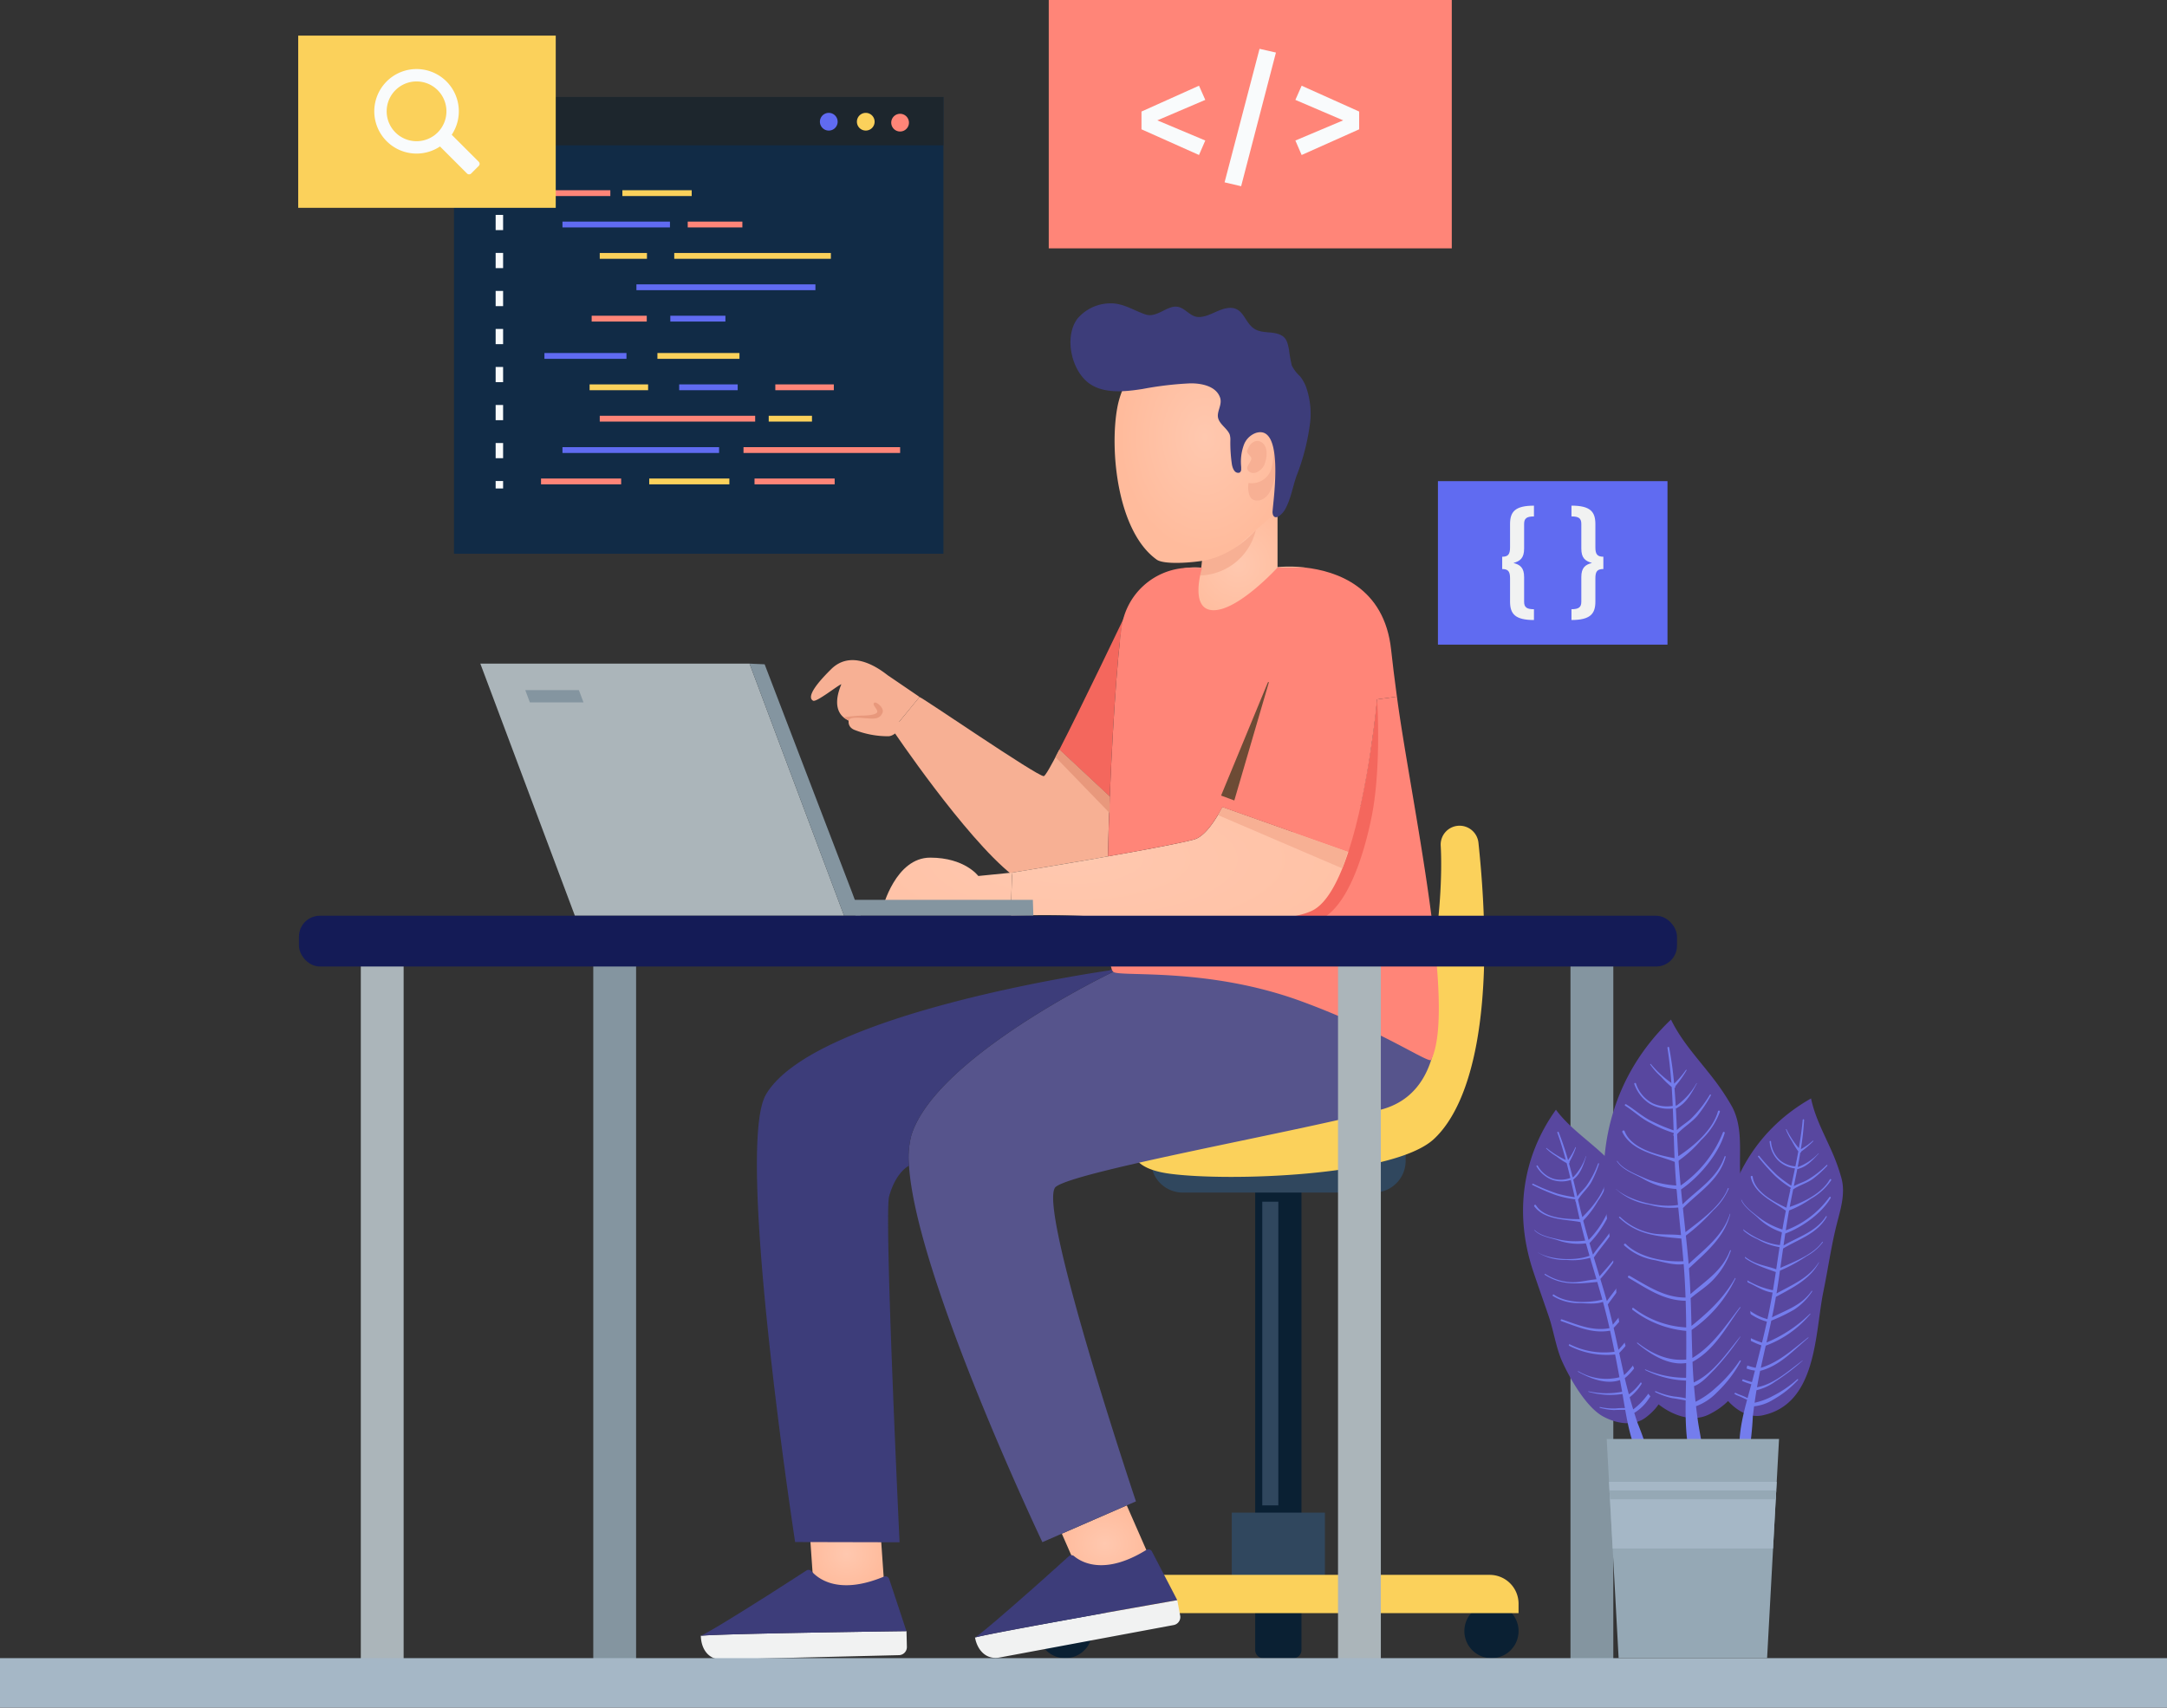
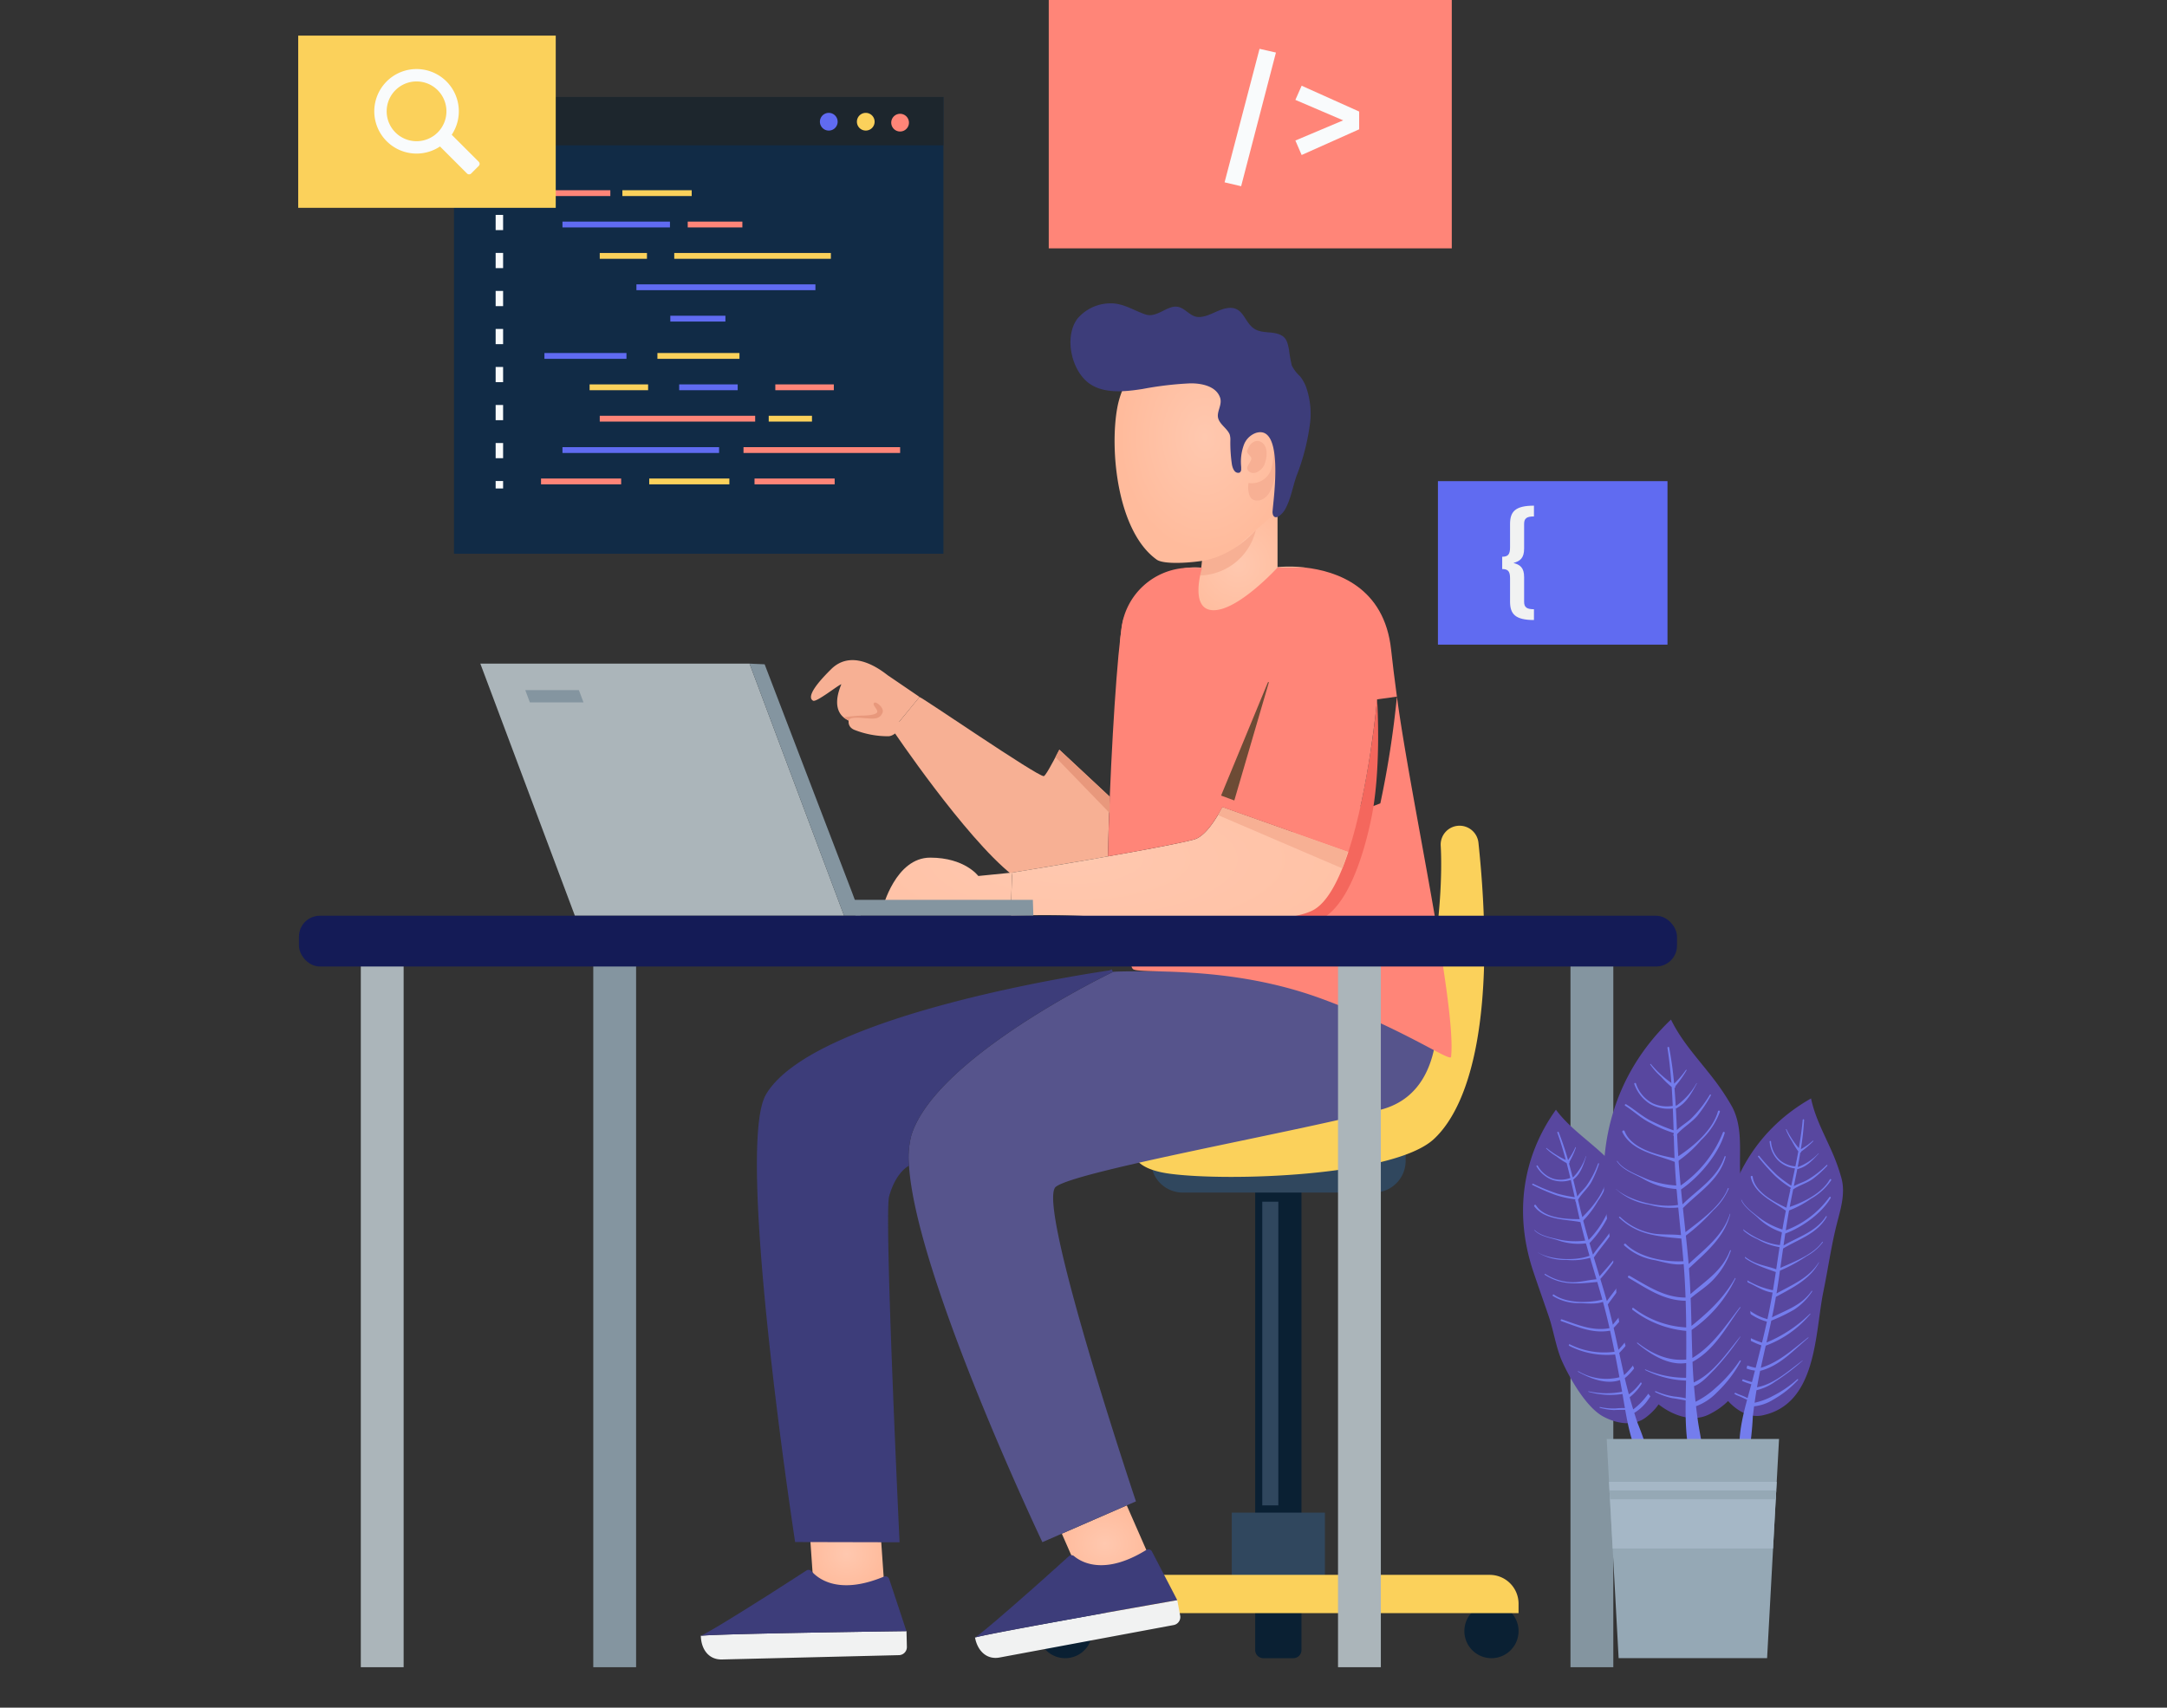
<svg xmlns="http://www.w3.org/2000/svg" xmlns:xlink="http://www.w3.org/1999/xlink" width="431.916" height="340.451" viewBox="0 0 431.916 340.451">
  <rect x="0" y="0" width="431.916" height="340.451" fill="#333333" stroke="none" />
  <defs>
    <radialGradient id="radial-gradient" cx="0.5" cy="0.5" r="0.478" gradientUnits="objectBoundingBox">
      <stop offset="0" stop-color="#ffc8af" />
      <stop offset="1" stop-color="#ffbb9c" />
    </radialGradient>
    <radialGradient id="radial-gradient-2" cx="0.506" cy="0.49" r="0.451" xlink:href="#radial-gradient" />
    <radialGradient id="radial-gradient-3" cx="0.5" cy="0.5" r="0.531" xlink:href="#radial-gradient" />
    <radialGradient id="radial-gradient-4" cx="0.5" cy="0.5" r="0.511" xlink:href="#radial-gradient" />
    <radialGradient id="radial-gradient-5" cx="1.47" cy="-0.006" r="4.15" xlink:href="#radial-gradient" />
    <radialGradient id="radial-gradient-6" cx="0.183" cy="0.438" r="1.813" xlink:href="#radial-gradient" />
    <linearGradient id="linear-gradient" x1="4.513" y1="-3.241" x2="3.024" y2="-2.458" gradientUnits="objectBoundingBox">
      <stop offset="0" stop-color="#606bf1" />
      <stop offset="1" stop-color="#58479f" />
    </linearGradient>
    <linearGradient id="linear-gradient-2" x1="8.927" y1="-5.136" x2="7.575" y2="-4.342" xlink:href="#linear-gradient" />
    <linearGradient id="linear-gradient-3" x1="6.918" y1="-3.36" x2="5.26" y2="-2.587" xlink:href="#linear-gradient" />
  </defs>
  <g id="OBJECTS" transform="translate(-29.745 -79.775)">
    <g id="Group_80" data-name="Group 80">
      <g id="Group_74" data-name="Group 74">
        <g id="Group_39" data-name="Group 39">
          <g id="Group_2" data-name="Group 2">
            <rect id="Rectangle_2" data-name="Rectangle 2" width="97.554" height="91.054" transform="translate(120.232 99.118)" fill="#112b46" />
          </g>
          <g id="Group_3" data-name="Group 3" style="mix-blend-mode: screen;isolation: isolate">
            <rect id="Rectangle_3" data-name="Rectangle 3" width="97.554" height="9.63" transform="translate(120.232 99.118)" fill="#1d262d" />
          </g>
          <g id="Group_7" data-name="Group 7">
            <g id="Group_4" data-name="Group 4">
              <path id="Path_4" data-name="Path 4" d="M196.7,104.042a1.766,1.766,0,1,1-1.766-1.765A1.766,1.766,0,0,1,196.7,104.042Z" fill="#606bf1" />
            </g>
            <g id="Group_5" data-name="Group 5">
              <path id="Path_5" data-name="Path 5" d="M204.069,104.042a1.765,1.765,0,1,1-1.765-1.765A1.765,1.765,0,0,1,204.069,104.042Z" fill="#fbd15b" />
            </g>
            <g id="Group_6" data-name="Group 6">
              <path id="Path_6" data-name="Path 6" d="M210.913,104.228a1.765,1.765,0,1,1-1.765-1.765A1.765,1.765,0,0,1,210.913,104.228Z" fill="#ff8578" />
            </g>
          </g>
          <g id="Group_31" data-name="Group 31">
            <g id="Group_17" data-name="Group 17">
              <g id="Group_8" data-name="Group 8">
                <rect id="Rectangle_4" data-name="Rectangle 4" width="13.817" height="1.161" transform="translate(137.578 117.7)" fill="#ff8578" />
              </g>
              <g id="Group_9" data-name="Group 9">
                <rect id="Rectangle_5" data-name="Rectangle 5" width="13.817" height="1.161" transform="translate(153.795 117.7)" fill="#fbd15b" />
              </g>
              <g id="Group_10" data-name="Group 10">
                <rect id="Rectangle_6" data-name="Rectangle 6" width="21.426" height="1.161" transform="translate(141.852 123.955)" fill="#606bf1" />
              </g>
              <g id="Group_11" data-name="Group 11">
                <rect id="Rectangle_7" data-name="Rectangle 7" width="10.891" height="1.161" transform="translate(166.82 123.955)" fill="#ff8578" />
              </g>
              <g id="Group_12" data-name="Group 12">
                <rect id="Rectangle_8" data-name="Rectangle 8" width="9.41" height="1.161" transform="translate(149.284 130.211)" fill="#fbd15b" />
              </g>
              <g id="Group_13" data-name="Group 13">
                <rect id="Rectangle_9" data-name="Rectangle 9" width="31.217" height="1.161" transform="translate(164.133 130.211)" fill="#fbd15b" />
              </g>
              <g id="Group_14" data-name="Group 14">
                <rect id="Rectangle_10" data-name="Rectangle 10" width="35.677" height="1.161" transform="translate(156.593 136.467)" fill="#606bf1" />
              </g>
              <g id="Group_15" data-name="Group 15">
-                 <rect id="Rectangle_11" data-name="Rectangle 11" width="10.98" height="1.161" transform="translate(147.673 142.723)" fill="#ff8578" />
-               </g>
+                 </g>
              <g id="Group_16" data-name="Group 16">
                <rect id="Rectangle_12" data-name="Rectangle 12" width="10.98" height="1.161" transform="translate(163.351 142.723)" fill="#606bf1" />
              </g>
            </g>
            <g id="Group_30" data-name="Group 30">
              <g id="Group_18" data-name="Group 18">
                <rect id="Rectangle_13" data-name="Rectangle 13" width="15.973" height="1.161" transform="translate(137.578 175.178)" fill="#ff8578" />
              </g>
              <g id="Group_19" data-name="Group 19">
                <rect id="Rectangle_14" data-name="Rectangle 14" width="15.974" height="1.161" transform="translate(159.146 175.178)" fill="#fbd15b" />
              </g>
              <g id="Group_20" data-name="Group 20">
                <rect id="Rectangle_15" data-name="Rectangle 15" width="15.973" height="1.161" transform="translate(180.133 175.178)" fill="#ff8578" />
              </g>
              <g id="Group_21" data-name="Group 21">
                <rect id="Rectangle_16" data-name="Rectangle 16" width="31.217" height="1.161" transform="translate(141.852 168.923)" fill="#606bf1" />
              </g>
              <g id="Group_22" data-name="Group 22">
                <rect id="Rectangle_17" data-name="Rectangle 17" width="31.217" height="1.161" transform="translate(177.936 168.923)" fill="#ff8578" />
              </g>
              <g id="Group_23" data-name="Group 23">
                <rect id="Rectangle_18" data-name="Rectangle 18" width="30.978" height="1.161" transform="translate(149.284 162.667)" fill="#ff8578" />
              </g>
              <g id="Group_24" data-name="Group 24">
                <rect id="Rectangle_19" data-name="Rectangle 19" width="8.622" height="1.161" transform="translate(182.963 162.667)" fill="#fbd15b" />
              </g>
              <g id="Group_25" data-name="Group 25">
                <rect id="Rectangle_20" data-name="Rectangle 20" width="11.662" height="1.161" transform="translate(147.261 156.411)" fill="#fbd15b" />
              </g>
              <g id="Group_26" data-name="Group 26">
                <rect id="Rectangle_21" data-name="Rectangle 21" width="11.662" height="1.161" transform="translate(165.116 156.411)" fill="#606bf1" />
              </g>
              <g id="Group_27" data-name="Group 27">
                <rect id="Rectangle_22" data-name="Rectangle 22" width="11.662" height="1.161" transform="translate(184.278 156.411)" fill="#ff8578" />
              </g>
              <g id="Group_28" data-name="Group 28">
                <rect id="Rectangle_23" data-name="Rectangle 23" width="16.352" height="1.161" transform="translate(160.779 150.155)" fill="#fbd15b" />
              </g>
              <g id="Group_29" data-name="Group 29">
                <rect id="Rectangle_24" data-name="Rectangle 24" width="16.352" height="1.161" transform="translate(138.258 150.155)" fill="#606bf1" />
              </g>
            </g>
          </g>
          <g id="Group_38" data-name="Group 38">
            <g id="Group_33" data-name="Group 33">
              <g id="Group_32" data-name="Group 32">
                <rect id="Rectangle_25" data-name="Rectangle 25" width="1.486" height="1.487" transform="translate(128.535 116.585)" fill="#f9fbfc" />
              </g>
            </g>
            <g id="Group_35" data-name="Group 35">
              <g id="Group_34" data-name="Group 34">
                <path id="Path_7" data-name="Path 7" d="M130.022,171.126h-1.487V168.1h1.487Zm0-7.579h-1.487v-3.031h1.487Zm0-7.58h-1.487v-3.031h1.487Zm0-7.579h-1.487v-3.032h1.487Zm0-7.579h-1.487v-3.032h1.487Zm0-7.579h-1.487V130.2h1.487Zm0-7.58h-1.487v-3.031h1.487Z" fill="#f9fbfc" />
              </g>
            </g>
            <g id="Group_37" data-name="Group 37">
              <g id="Group_36" data-name="Group 36">
                <rect id="Rectangle_26" data-name="Rectangle 26" width="1.486" height="1.487" transform="translate(128.535 175.674)" fill="#f9fbfc" />
              </g>
            </g>
          </g>
        </g>
        <g id="Group_42" data-name="Group 42">
          <g id="Group_40" data-name="Group 40">
            <rect id="Rectangle_27" data-name="Rectangle 27" width="80.33" height="49.515" transform="translate(238.776 79.775)" fill="#ff8578" />
          </g>
          <g id="Group_41" data-name="Group 41">
-             <path id="Path_8" data-name="Path 8" d="M269.975,99.69l-9.558,4.079,9.558,4.019-1.251,2.888-11.462-5.12v-3.543l11.462-5.151Z" fill="#f9fbfc" />
            <path id="Path_9" data-name="Path 9" d="M284.059,90.253,277.123,116.9l-3.3-.774,6.967-26.616Z" fill="#f9fbfc" />
            <path id="Path_10" data-name="Path 10" d="M300.646,102.013v3.543l-11.463,5.12-1.249-2.888,9.527-4.019-9.527-4.079,1.249-2.828Z" fill="#f9fbfc" />
          </g>
        </g>
        <g id="Group_45" data-name="Group 45">
          <g id="Group_43" data-name="Group 43">
            <rect id="Rectangle_28" data-name="Rectangle 28" width="45.754" height="32.596" transform="translate(316.347 175.7)" fill="#606bf1" />
          </g>
          <g id="Group_44" data-name="Group 44">
            <path id="Path_11" data-name="Path 11" d="M335.486,182.737c-1.472,0-1.962.4-1.962,1.495v4.906c0,1.916-.795,2.5-2.126,2.874,1.331.35,2.126.934,2.126,2.826v4.906c0,1.1.514,1.495,1.962,1.495v2.15c-3.714,0-4.766-1.192-4.766-3.668v-4.649c0-1.332-.35-1.846-1.565-1.846v-2.453c1.215,0,1.565-.537,1.565-1.869v-4.648c0-2.5,1.052-3.668,4.766-3.668Z" fill="#f1f2f2" />
-             <path id="Path_12" data-name="Path 12" d="M347.728,184.256V188.9c0,1.332.35,1.869,1.589,1.869v2.453c-1.239,0-1.589.514-1.589,1.846v4.649c0,2.476-1.051,3.668-4.766,3.668v-2.15c1.449,0,1.963-.4,1.963-1.495v-4.906c0-1.892.794-2.476,2.126-2.826-1.332-.374-2.126-.958-2.126-2.874v-4.906c0-1.1-.491-1.495-1.963-1.495v-2.149C346.677,180.588,347.728,181.756,347.728,184.256Z" fill="#f1f2f2" />
          </g>
        </g>
        <g id="Group_49" data-name="Group 49">
          <g id="Group_46" data-name="Group 46">
            <rect id="Rectangle_29" data-name="Rectangle 29" width="51.329" height="34.332" transform="translate(89.183 86.876)" fill="#fbd15b" />
          </g>
          <g id="Group_48" data-name="Group 48">
            <g id="Group_47" data-name="Group 47">
              <path id="Path_13" data-name="Path 13" d="M106.171,96.731a8.425,8.425,0,0,0,11.273,12.247l5.387,5.388a.584.584,0,0,0,.824,0l1.513-1.514a.581.581,0,0,0,0-.823l-5.387-5.388a8.425,8.425,0,0,0-13.61-9.91Zm10.813,9.45a5.957,5.957,0,1,1,0-8.424A5.964,5.964,0,0,1,116.984,106.181Z" fill="#f9fbfc" />
            </g>
          </g>
        </g>
        <g id="Group_73" data-name="Group 73">
          <g id="Group_53" data-name="Group 53">
            <path id="Path_14" data-name="Path 14" d="M289.826,192.922c-.112,1.134-1.662,12.973-13.837,12.973-12.781,0-10.64-12.654-10.64-12.654l-.016-.079a12.741,12.741,0,0,1,4.01-.192v-5.992l14.507-8.116h.527v13.98A26.366,26.366,0,0,1,289.826,192.922Z" fill="url(#radial-gradient)" />
            <g id="Group_52" data-name="Group 52">
              <g id="Group_51" data-name="Group 51">
                <g id="Group_50" data-name="Group 50">
                  <path id="Path_15" data-name="Path 15" d="M282.78,152.117a16.577,16.577,0,0,1,4.36,8.084c1.394,6.146.082,12.649-1.7,18.572a9.333,9.333,0,0,1-1.277,2.888,10.274,10.274,0,0,1-1.59,1.606q-3.871,3.371-7.736,6.749c-1.745,1.528-12.489,2.8-14.539,1.334-7.9-5.649-9.422-22.018-7.841-30.386C255.08,147.082,272.923,142.119,282.78,152.117Z" fill="url(#radial-gradient-2)" />
                </g>
              </g>
              <path id="Path_16" data-name="Path 16" d="M278.342,169.882c.1-1.336,1.479-2.8,2.858-1.932,1.428.9,1.092,3.271.5,4.577-.464,1.024-2.016,2.145-3.067,1.193-.881-.8.488-1.74.533-2.469.041-.656-1.271-1.126-.734-1.828" fill="#f7b094" />
              <path id="Path_17" data-name="Path 17" d="M278.6,176.061a4.081,4.081,0,0,0,4.5-2.672,15.364,15.364,0,0,0,.551-4.3,10.3,10.3,0,0,1,.352,4.737c-.373,2.922-1.4,5.705-3.69,5.742S278.6,176.061,278.6,176.061Z" fill="#f7b094" />
              <path id="Path_18" data-name="Path 18" d="M276.828,173.982a.506.506,0,0,1-.161.048c-.892.125-1.248-.954-1.38-1.629a30.057,30.057,0,0,1-.316-4.768,3.59,3.59,0,0,0-.144-1.274c-.5-1.148-1.836-1.893-2.244-3.078-.473-1.378.864-2.753.333-4.261-.813-2.311-3.78-2.843-5.926-2.817a67.384,67.384,0,0,0-9.538,1.128c-3.355.52-7.643,1.015-10.6-1.107-3.563-2.557-5.051-9.222-2.392-12.871a8.634,8.634,0,0,1,6.607-3.1c2.552-.058,4.709,1.463,7.051,2.229,1.865.61,3.669-1.174,5.412-1.523,2.191-.438,3.122,1.954,5.061,2.02,1.883.064,3.73-1.407,5.562-1.741,3.65-.667,3.435,3,5.884,4.252,1.523.778,3.489.307,5.029,1.1,1.17.6,1.334,1.657,1.589,2.854a28.145,28.145,0,0,0,.573,3.211,7.263,7.263,0,0,0,1.628,2.133,7.83,7.83,0,0,1,1.356,2.581,16.082,16.082,0,0,1,.675,6.557,44.566,44.566,0,0,1-2.743,10.786c-.8,2.254-1.1,4.6-2.325,6.731-.33.573-1.8,2.247-2.341,1a1.828,1.828,0,0,1-.079-.862c.162-2.322,2.325-17.287-3.344-15.489a4.018,4.018,0,0,0-2.432,2.5,9.725,9.725,0,0,0-.5,4.14c.01.2.015.409.007.613A.7.7,0,0,1,276.828,173.982Z" fill="#3d3d7a" />
            </g>
          </g>
          <path id="Path_19" data-name="Path 19" d="M269.343,191.6c6.446-1.036,10.7-6.128,10.7-6.128a11.747,11.747,0,0,1-11.086,9.035Z" fill="#f7b094" />
          <g id="Group_55" data-name="Group 55">
            <path id="Rectangle_30" data-name="Rectangle 30" d="M1.626,0H7.6A1.626,1.626,0,0,1,9.227,1.626V90.151a0,0,0,0,1,0,0H0a0,0,0,0,1,0,0V1.626A1.626,1.626,0,0,1,1.626,0Z" transform="translate(289.15 398.721) rotate(180)" fill="#0a2033" />
            <path id="Rectangle_31" data-name="Rectangle 31" d="M6.314,0H44.428a6.314,6.314,0,0,1,6.314,6.314V7.7a0,0,0,0,1,0,0H0a0,0,0,0,1,0,0V6.314A6.314,6.314,0,0,1,6.314,0Z" transform="translate(309.908 317.535) rotate(180)" fill="#30475e" />
            <g id="Group_54" data-name="Group 54">
              <path id="Rectangle_32" data-name="Rectangle 32" d="M1.626,0H7.6A1.626,1.626,0,0,1,9.227,1.626V22.14a0,0,0,0,1,0,0H0a0,0,0,0,1,0,0V1.626A1.626,1.626,0,0,1,1.626,0Z" transform="translate(289.15 410.365) rotate(180)" fill="#0a2033" />
              <path id="Path_20" data-name="Path 20" d="M236.657,404.965a5.4,5.4,0,1,0,5.4-5.4A5.4,5.4,0,0,0,236.657,404.965Z" fill="#0a2033" />
              <path id="Path_21" data-name="Path 21" d="M321.617,404.965a5.4,5.4,0,1,0,5.4-5.4A5.4,5.4,0,0,0,321.617,404.965Z" fill="#0a2033" />
              <rect id="Rectangle_33" data-name="Rectangle 33" width="18.562" height="16.22" transform="translate(293.818 397.57) rotate(180)" fill="#30475e" />
              <path id="Rectangle_34" data-name="Rectangle 34" d="M0,0H95.76a0,0,0,0,1,0,0V1.882a5.751,5.751,0,0,1-5.751,5.751H5.751A5.751,5.751,0,0,1,0,1.882V0A0,0,0,0,1,0,0Z" transform="translate(332.417 401.387) rotate(180)" fill="#fbd15b" />
            </g>
            <rect id="Rectangle_35" data-name="Rectangle 35" width="3.201" height="60.548" transform="translate(281.336 319.354)" fill="#30475e" />
          </g>
          <path id="Path_22" data-name="Path 22" d="M320.786,244.4a3.763,3.763,0,0,0-3.886,3.974c.634,10.99-1.7,37.8-11.932,46.948-12.516,11.184-47.99,9.66-47.99,9.66s-5.858,7.19,5.859,8.788,44.736.532,52.724-6.924c7.733-7.217,12.324-26.126,8.864-59.038a3.788,3.788,0,0,0-3.639-3.408Z" fill="#fbd15b" />
          <g id="Group_57" data-name="Group 57">
            <g id="Group_56" data-name="Group 56">
              <path id="Path_23" data-name="Path 23" d="M254.324,379.9l4.218,9.618-12.926,5.672-4.234-9.65Z" fill="url(#radial-gradient-3)" />
              <path id="Path_24" data-name="Path 24" d="M315.277,273c-.8,1.6-58.229.032-63.653.528,0,0-35.15,16.776-40.2,32.481a17.159,17.159,0,0,0-.5,6.167c1.406,22.113,26.586,75.061,26.586,75.061l3.867-1.693,12.941-5.64,1.838-.8s-19.972-59.515-15.977-62.71,49.257-11.184,64.963-15.434C320.869,296.694,315.277,273,315.277,273Z" fill="#56548c" />
              <path id="Path_25" data-name="Path 25" d="M205.048,382.377l1.01,14.45H191.949l-1.01-14.482Z" fill="url(#radial-gradient-4)" />
              <path id="Path_26" data-name="Path 26" d="M251.337,273.031l-.512.224s-58.844,8.26-68.43,24.765c-6.231,10.736,5.83,89.189,5.83,89.189l20.818.048s-3.114-65.351-2.075-68.994c1.166-4.154,3.163-5.656,3.962-6.088a17.159,17.159,0,0,1,.5-6.167c5.048-15.7,40.2-32.481,40.2-32.481A1,1,0,0,1,251.337,273.031Z" fill="#3d3d7a" />
-               <path id="Path_27" data-name="Path 27" d="M308.173,218.661l-3.947.543a192.887,192.887,0,0,1-3.307,21.282l-49.162,18.661-.671,3.563-.607-.048c.016.735.016,1.454.048,2.125.112,4.106.384,7.062.815,8.244a1.011,1.011,0,0,0,.288.5c1.335,1.089,18.723-1.022,37.52,5.88,16.3,5.986,25.44,12.525,25.863,11.647C320.136,280.4,310.809,238.6,308.173,218.661Z" fill="#ff8578" />
+               <path id="Path_27" data-name="Path 27" d="M308.173,218.661a192.887,192.887,0,0,1-3.307,21.282l-49.162,18.661-.671,3.563-.607-.048c.016.735.016,1.454.048,2.125.112,4.106.384,7.062.815,8.244a1.011,1.011,0,0,0,.288.5c1.335,1.089,18.723-1.022,37.52,5.88,16.3,5.986,25.44,12.525,25.863,11.647C320.136,280.4,310.809,238.6,308.173,218.661Z" fill="#ff8578" />
              <path id="Path_28" data-name="Path 28" d="M303.044,243.042c-1.31,6.295-4.7,18.821-11.344,20.5-8.675,2.205-25.451,2.093-41.173,1.246-.032-.671-.032-1.39-.048-2.125l.607.048.671-3.563,49.162-18.661a192.887,192.887,0,0,0,3.307-21.282,1.386,1.386,0,0,0,.016.176C304.338,221.026,305.009,233.744,303.044,243.042Z" fill="#f4675d" />
-               <path id="Path_29" data-name="Path 29" d="M253.765,202.956c-.879,1.6-2.141,18.693-2.828,35.661l-10.049-9.379C245.153,220.978,253.765,202.956,253.765,202.956Z" fill="#f4675d" />
              <path id="Path_30" data-name="Path 30" d="M247.742,251.015c-8.484,1.47-16.281,2.732-16.281,2.732l-.016.415c-9.443-7.541-23.806-28.9-23.806-28.9s4.3-5.161,5.368-6.519c.16-.208,23.583,15.913,24.781,15.769.3-.031,1.5-2.141,3.1-5.272l10.049,9.379c-.16,4.042-.287,8.068-.367,11.887C249.627,250.679,248.684,250.839,247.742,251.015Z" fill="#f7b094" />
              <path id="Path_31" data-name="Path 31" d="M231.461,253.747l-.208,7H205.69s2.54-9.986,9.458-9.986,9.587,3.659,9.587,3.659Z" fill="url(#radial-gradient-5)" />
              <path id="Path_32" data-name="Path 32" d="M212.816,218.581l.191.16c-1.07,1.358-5.368,6.519-5.368,6.519l-2.668-1.886a6.633,6.633,0,0,1-6.359-.08c-3.563-1.933-1.358-6.549-1.175-7.1-.691.2-4.96,3.645-5.631,3.278s-1.167-1.582,3.61-6.295,11.248,1.342,11.44,1.342Z" fill="#f7b094" />
              <path id="Path_33" data-name="Path 33" d="M199.168,222.493s-1.03,1.929.8,2.767a18.245,18.245,0,0,0,6.924,1.3c1.53-.148,2.747-2.289,2.747-2.289l-4.635-4.349H201.3Z" fill="#f7b094" />
              <path id="Path_34" data-name="Path 34" d="M198.893,223.44c.275-.947,2.907-.442,4.538-.4,1.2.029,1.86-.286,2.232-1.2s-1.374-2.375-1.717-1.917.629,1.1.658,1.709-1.717.809-3.061.809a32.736,32.736,0,0,0-3.665.35Z" fill="#e8987c" />
            </g>
          </g>
          <path id="Path_35" data-name="Path 35" d="M298.421,249.561l-25.036-8.867c-1.821,3.4-3.771,5.959-5.7,6.47-2.924.767-9.985,2.093-17.111,3.34-.943.175-1.886.335-2.828.511-8.484,1.47-16.281,2.732-16.281,2.732l-.016.415v.272l-.192,6.311v1.6a176.933,176.933,0,0,1,19.221.316c15,1.071,34.351,1.71,40.758-1.31,3-1.422,5.4-6.087,7.285-11.839Z" fill="url(#radial-gradient-6)" />
          <path id="Path_36" data-name="Path 36" d="M273.385,240.694l25.036,8.867-1.134,3.346-24.779-10.63Z" fill="#f7b094" />
          <path id="Path_37" data-name="Path 37" d="M273.385,240.694c-1.821,3.4-3.771,5.959-5.7,6.47-2.924.767-9.985,2.093-17.111,3.34.08-3.819.207-7.845.367-11.887.687-16.968,1.949-34.064,2.828-35.661,1.438-2.669,5.368-8.468,11.568-9.794l.016.079s-2.141,12.654,10.64,12.654c12.175,0,13.725-11.839,13.837-12.973,6.263.7,15.865,3.834,17.191,16.424.272,2.493.655,5.688,1.15,9.315l-3.946.543s-1.6,17.735-5.7,30.309l-.1.048Z" fill="#ff8578" />
          <path id="Path_38" data-name="Path 38" d="M273.126,238.386l10-24.2-7.365,25.178Z" fill="#6d4b35" style="mix-blend-mode: screen;isolation: isolate" />
          <path id="Path_39" data-name="Path 39" d="M289.826,192.922h-5.449s-7.753,8.513-12.737,8.513-2.3-8.465-2.3-8.465h-2.431a13.744,13.744,0,0,0-13.654,12.185c-.09.795-.173,1.549-.244,2.231-.533,5.15,20.33,8.9,20.33,8.9l10.742-.6,6.523-12.727,1.3-5.212Z" fill="#ff8578" />
          <g id="Group_61" data-name="Group 61">
            <g id="Group_60" data-name="Group 60">
              <g id="Group_59" data-name="Group 59">
                <g id="Group_58" data-name="Group 58">
                  <path id="Path_40" data-name="Path 40" d="M224.083,406.263c.486,2.6,2.29,4.454,4.893,3.968l34.7-6.472a1.617,1.617,0,0,0,1.293-1.886l-.574-3.079s-36.495,6.387-40.33,7.45Z" fill="#f1f2f2" />
                  <path id="Path_41" data-name="Path 41" d="M234.407,397.526c.362-.314.71-.625,1.072-.939.7-.623,1.381-1.23,2.04-1.817.348-.311.7-.623,1.019-.915.634-.568,1.231-1.1,1.766-1.577.385-.348.744-.676,1.067-.968l1.417-1.27a.785.785,0,0,1,1.033-.021c1.426,1.2,6.037,3.941,14.388-1.226a.8.8,0,0,1,1.136.3l5.05,9.705s-36.495,6.387-40.33,7.45C225.326,405.458,229.985,401.426,234.407,397.526Z" fill="#3d3d7a" />
                </g>
              </g>
            </g>
          </g>
          <g id="Group_65" data-name="Group 65">
            <g id="Group_64" data-name="Group 64">
              <g id="Group_63" data-name="Group 63">
                <g id="Group_62" data-name="Group 62">
                  <path id="Path_42" data-name="Path 42" d="M169.432,405.923c.065,2.647,1.551,4.761,4.2,4.7l35.289-.862A1.618,1.618,0,0,0,210.5,408.1l-.077-3.13s-37.047.49-41,.929Z" fill="#f1f2f2" />
                  <path id="Path_43" data-name="Path 43" d="M181.016,398.942c.407-.252.8-.5,1.208-.757.787-.5,1.559-.993,2.3-1.468.393-.252.786-.5,1.151-.741.716-.46,1.391-.89,1.995-1.276l1.207-.785c.67-.431,1.218-.782,1.6-1.028a.783.783,0,0,1,1.022.143c1.218,1.411,5.333,4.853,14.4,1.082a.8.8,0,0,1,1.075.473l3.439,10.387s-37.047.49-41,.929C170.787,405.326,176.029,402.088,181.016,398.942Z" fill="#3d3d7a" />
                </g>
              </g>
            </g>
          </g>
          <g id="Group_67" data-name="Group 67">
            <path id="Path_44" data-name="Path 44" d="M144.329,262.346l-18.846-50.264h53.654l18.846,50.264Z" fill="#abb5ba" />
            <path id="Path_45" data-name="Path 45" d="M201.3,262.346h-3.317l-18.846-50.264,3.012.134,17.432,45.5Z" fill="#8495a0" />
            <path id="Path_46" data-name="Path 46" d="M128.369,256.914H195.92" fill="none" />
            <g id="Group_66" data-name="Group 66">
              <path id="Path_47" data-name="Path 47" d="M200.259,262.346h35.453l-.1-3.169H199.534" fill="#8495a0" />
            </g>
          </g>
          <g id="Group_72" data-name="Group 72">
            <g id="Group_68" data-name="Group 68">
              <rect id="Rectangle_36" data-name="Rectangle 36" width="8.536" height="140.234" transform="translate(342.766 271.932)" fill="#8495a0" />
            </g>
            <g id="Group_69" data-name="Group 69">
              <rect id="Rectangle_37" data-name="Rectangle 37" width="8.536" height="140.234" transform="translate(296.432 271.932)" fill="#abb5ba" />
            </g>
            <g id="Group_70" data-name="Group 70">
              <rect id="Rectangle_38" data-name="Rectangle 38" width="8.536" height="140.234" transform="translate(147.993 271.932)" fill="#8495a0" />
            </g>
            <g id="Group_71" data-name="Group 71">
              <rect id="Rectangle_39" data-name="Rectangle 39" width="8.536" height="140.234" transform="translate(101.66 271.932)" fill="#abb5ba" />
            </g>
            <rect id="Rectangle_40" data-name="Rectangle 40" width="274.659" height="10.119" rx="4.149" transform="translate(89.334 262.346)" fill="#141b56" />
          </g>
          <path id="Path_48" data-name="Path 48" d="M134.441,217.366l.918,2.447h10.688l-.918-2.447Z" fill="#8495a0" />
          <path id="Path_49" data-name="Path 49" d="M240.888,229.238l-.767,1.482L250.937,241.9v-3.282Z" fill="#e8987c" />
        </g>
      </g>
      <g id="Group_79" data-name="Group 79">
-         <rect id="Rectangle_41" data-name="Rectangle 41" width="431.916" height="9.862" transform="translate(29.745 410.363)" fill="#a5b7c6" />
        <g id="Group_78" data-name="Group 78">
          <g id="Group_75" data-name="Group 75">
            <path id="Path_50" data-name="Path 50" d="M393.183,337.215c-1.716,8.325-1.2,22.506-12.213,24.752-2.965.6-5.83-1.451-7.554-3.807-2.256-3.083-2.8-9.609-2.757-13.341.032-2.958,1.04-6.257,1.365-9.241.351-3.223.636-6.453,1.012-9.674,1.355-11.608,7.419-21.337,17.676-27.131.794,3.81,2.6,7.035,4.2,10.694a37.87,37.87,0,0,1,1.857,5.175c.839,3.1-.176,6.223-.928,9.188C394.727,328.213,394.1,332.781,393.183,337.215Z" fill="url(#linear-gradient)" />
            <path id="Path_51" data-name="Path 51" d="M379.106,362.247c.078-.7.165-1.4.257-2.094a8.959,8.959,0,0,0,3.791-1.324,20.135,20.135,0,0,0,4.974-3.939c.081-.081-.055-.213-.141-.141a22.408,22.408,0,0,1-4.844,3.315,13.629,13.629,0,0,1-3.68,1.37q.174-1.249.382-2.495a10.479,10.479,0,0,0,3.786-1.756,43.276,43.276,0,0,0,5.426-4.143.02.02,0,0,0-.025-.031c-2.689,1.953-5.685,4.733-9.087,5.342.18-1.04.371-2.078.589-3.108.011-.054.023-.107.035-.161,3.937-1,6.6-4.084,9.615-6.58.049-.041,0-.124-.055-.084-2.969,2.3-5.758,4.937-9.428,6.055.318-1.474.649-2.943.982-4.412a21.015,21.015,0,0,0,8.9-6.308c.042-.049-.027-.117-.072-.07a27.138,27.138,0,0,1-8.683,5.749c.33-1.454.656-2.907.966-4.364a32.7,32.7,0,0,0,4.585-2.216,12.549,12.549,0,0,0,3.568-3.618.07.07,0,0,0-.118-.075c-1.994,2.865-5,3.757-7.9,5.264.283-1.358.547-2.721.783-4.091,3.237-1.782,6.753-3.434,8.587-6.849.018-.033-.029-.067-.05-.033-1.943,3.137-5.339,4.489-8.421,6.2.04-.244.084-.487.122-.732.2-1.27.384-2.543.566-3.815a31.064,31.064,0,0,0,5.306-2.886,10.1,10.1,0,0,0,3.234-2.754.07.07,0,0,0-.115-.081c-1.736,2.487-5.537,3.925-8.345,5.169q.273-1.928.546-3.856c3.115-1.885,6.781-2.928,8.7-6.325a.091.091,0,0,0-.154-.1c-1.985,3.1-5.481,4.06-8.459,5.821q.172-1.194.351-2.387c3.364-1.237,7.276-4.054,9.051-7.1a.151.151,0,0,0-.254-.162,18.885,18.885,0,0,1-8.7,6.625c.2-1.289.407-2.576.636-3.861a.337.337,0,0,0,.05-.113,19.285,19.285,0,0,0,4.308-2.315,11.775,11.775,0,0,0,4.051-3.691c.108-.176-.179-.339-.28-.158-1.495,2.667-5.041,4.454-7.977,5.473.086-.468.171-.937.264-1.4.138-.7.281-1.4.424-2.1,1.2-.83,2.728-1.227,3.935-2.1a22.266,22.266,0,0,0,2.864-2.61c.09-.093-.043-.235-.137-.146a18.949,18.949,0,0,1-3.954,3.037c-.829.443-1.774.7-2.577,1.183.235-1.143.469-2.286.693-3.431l.042-.009.043.009a.215.215,0,0,0,.2-.061c1.634-.412,2.885-1.82,3.983-3.019a.03.03,0,0,0-.042-.043,10.907,10.907,0,0,1-4.006,2.7.107.107,0,0,0-.016-.007l-.118-.018q.27-1.4.505-2.8a.214.214,0,0,0,.193-.24,17.208,17.208,0,0,0,2.393-2.049.06.06,0,0,0-.082-.088,13.962,13.962,0,0,1-2.39,1.687,57.765,57.765,0,0,0,.65-5.836c.01-.182-.265-.184-.281,0-.171,1.888-.446,3.758-.77,5.619a17.36,17.36,0,0,1-2.456-3.755c-.029-.07-.14-.042-.116.034a10.713,10.713,0,0,0,1.2,2.324,14.132,14.132,0,0,0,1.266,2.042q-.273,1.5-.584,2.991a5.514,5.514,0,0,1-3.006-1.178,5.458,5.458,0,0,1-1.848-3.757c-.013-.18-.3-.179-.281,0a6.215,6.215,0,0,0,1.6,3.659,5.849,5.849,0,0,0,3.451,1.683q-.36,1.723-.741,3.444a26.809,26.809,0,0,1-2.818-2.093,38.366,38.366,0,0,1-3.56-3.842c-.126-.13-.332.058-.207.19a40.47,40.47,0,0,0,3.315,3.734,19.1,19.1,0,0,0,3.18,2.424l-.04.182c-.013.011-.026.02-.038.032a.184.184,0,0,0-.026.257c-.242,1.1-.483,2.2-.715,3.3-.015.069-.027.139-.041.208-2.562-1.173-6.39-3.211-6.729-6.183a.2.2,0,1,0-.39.086c.758,3.363,4.455,4.853,7,6.687q-.376,1.868-.692,3.746a15.161,15.161,0,0,1-4.617-2.378c-1.264-1.005-3.051-2.217-3.62-3.774-.018-.049-.09-.017-.074.032.527,1.547,2.131,2.61,3.3,3.666a12.337,12.337,0,0,0,4.9,3.013.338.338,0,0,0-.005.167q-.195,1.191-.378,2.384c-3.111-.239-7.464-2.6-9.054-4.955-.008-.011-.023,0-.016.012A10.21,10.21,0,0,0,380,326.814a12.618,12.618,0,0,0,4.434,1.6c-.223,1.472-.439,2.946-.659,4.418-1.35-.5-2.78-.744-4.115-1.279a10.189,10.189,0,0,1-4.672-3.977c-.07-.106-.247-.017-.177.094,2.154,3.424,5.252,4.428,8.882,5.711q-.273,1.812-.57,3.621c-2.97-.57-6.813-2.383-8.315-4.963-.111-.189-.412-.032-.3.159a9.632,9.632,0,0,0,4.254,3.542c1.2.607,2.857,1.613,4.289,1.721-.007.039-.013.079-.02.118-.293,1.736-.636,3.462-1.007,5.182-3.318-.834-5.463-3.293-7.875-5.594-.168-.16-.43.085-.263.248,2.457,2.419,4.615,4.956,8.029,5.85q-.459,2.1-.97,4.189a15.331,15.331,0,0,1-7.452-5.1c-.13-.163-.357.058-.234.221A16.5,16.5,0,0,0,380.81,348q-.551,2.241-1.13,4.476a11,11,0,0,1-6.929-4.557c-.042-.054-.135.016-.1.072,1.588,2.21,3.992,4.763,6.883,5.03q-.185.714-.368,1.427c-.074.287-.152.578-.231.871a16.472,16.472,0,0,1-6.028-2.906c-.051-.041-.109.037-.061.08a15.717,15.717,0,0,0,5.97,3.264c-.244.9-.5,1.815-.755,2.753a12.252,12.252,0,0,0-1.663-.708,11.961,11.961,0,0,1-2.742-1.587c-.087-.052-.185.071-.1.128a12.446,12.446,0,0,0,2.367,1.6c.7.265,1.366.6,2.045.9-1,3.72-1.88,7.673-1.4,11.244.106.792,1.434,1,1.639.159A63.508,63.508,0,0,0,379.106,362.247Z" fill="#747ded" />
          </g>
          <g id="Group_76" data-name="Group 76">
            <path id="Path_52" data-name="Path 52" d="M358.328,334.831c1.959,8.272,8.412,20.91-.624,27.594-2.434,1.8-5.9,1.146-8.456-.262-3.346-1.843-6.59-7.531-8.129-10.931-1.221-2.7-1.7-6.112-2.663-8.954-1.043-3.07-2.147-6.119-3.166-9.2-3.671-11.1-2.279-22.475,4.574-32.057,2.328,3.119,5.33,5.279,8.32,7.923a37.837,37.837,0,0,1,3.868,3.907c2.067,2.453,2.467,5.717,3.036,8.722C355.929,326.019,357.286,330.427,358.328,334.831Z" fill="url(#linear-gradient-2)" />
            <path id="Path_53" data-name="Path 53" d="M356.132,363.467q-.336-1-.651-2.008a8.953,8.953,0,0,0,2.878-2.8,20.16,20.16,0,0,0,2.847-5.671c.038-.107-.14-.169-.187-.067a22.439,22.439,0,0,1-2.993,5.05,13.615,13.615,0,0,1-2.757,2.794q-.371-1.206-.708-2.423a10.449,10.449,0,0,0,2.691-3.189,43.371,43.371,0,0,0,3.171-6.046.02.02,0,0,0-.036-.019c-1.614,2.906-3.157,6.691-5.983,8.679-.276-1.019-.541-2.04-.778-3.066-.013-.054-.024-.107-.036-.161,3.148-2.565,4.26-6.488,5.939-10.023.027-.058-.055-.111-.085-.053-1.719,3.343-3.137,6.906-5.992,9.469-.333-1.471-.654-2.943-.972-4.415a20.994,20.994,0,0,0,5.4-9.474.05.05,0,0,0-.1-.033,27.127,27.127,0,0,1-5.445,8.876c-.315-1.456-.632-2.912-.967-4.364a32.453,32.453,0,0,0,3.222-3.943,12.531,12.531,0,0,0,1.708-4.786.07.07,0,0,0-.139-.018c-.6,3.438-2.946,5.515-4.943,8.107q-.474-2.026-1.016-4.039c2.182-2.982,4.673-5.963,4.894-9.833,0-.038-.055-.049-.06-.009-.437,3.664-2.945,6.322-5.019,9.172-.066-.238-.129-.477-.2-.715q-.535-1.854-1.1-3.7a31.07,31.07,0,0,0,3.593-4.856,10.114,10.114,0,0,0,1.769-3.862.07.07,0,0,0-.138-.025c-.525,2.988-3.364,5.895-5.384,8.209q-.566-1.865-1.133-3.726c2.029-3.025,4.912-5.517,5.216-9.406a.091.091,0,0,0-.18-.022c-.49,3.651-3.255,5.994-5.211,8.848q-.349-1.156-.69-2.313c2.528-2.541,4.886-6.746,5.211-10.252a.151.151,0,0,0-.3-.04,18.872,18.872,0,0,1-5.089,9.677c-.363-1.252-.718-2.507-1.052-3.768a.369.369,0,0,0,0-.124,19.289,19.289,0,0,0,2.928-3.916,11.784,11.784,0,0,0,2.115-5.056.161.161,0,0,0-.321-.026c-.229,3.049-2.69,6.166-4.922,8.329-.119-.461-.24-.922-.354-1.385q-.254-1.039-.5-2.081c.739-1.26,1.955-2.264,2.679-3.568a22.178,22.178,0,0,0,1.5-3.576.1.1,0,0,0-.186-.074,18.881,18.881,0,0,1-2.3,4.421c-.564.753-1.314,1.381-1.836,2.161-.27-1.135-.54-2.27-.82-3.4.012-.008.022-.018.034-.027l.043-.01a.212.212,0,0,0,.153-.139c1.308-1.063,1.848-2.867,2.337-4.418a.03.03,0,0,0-.056-.021,10.914,10.914,0,0,1-2.491,4.141.1.1,0,0,1-.018,0l-.114.033q-.346-1.38-.724-2.751a.214.214,0,0,0,.074-.3,17.089,17.089,0,0,0,1.3-2.867.06.06,0,0,0-.111-.046,13.957,13.957,0,0,1-1.455,2.538,57.826,57.826,0,0,0-1.874-5.565c-.067-.169-.317-.055-.257.114.642,1.784,1.183,3.6,1.674,5.419a17.368,17.368,0,0,1-3.812-2.367c-.055-.052-.144.021-.09.079a10.751,10.751,0,0,0,2.064,1.6A14.262,14.262,0,0,0,342,311.664c.258.982.5,1.968.734,2.957a5.516,5.516,0,0,1-3.223.2,5.456,5.456,0,0,1-3.261-2.627c-.088-.157-.345-.036-.254.12a6.224,6.224,0,0,0,2.994,2.643,5.854,5.854,0,0,0,3.839.069q.4,1.714.782,3.434a26.868,26.868,0,0,1-3.438-.707,38.538,38.538,0,0,1-4.85-1.981.14.14,0,0,0-.108.259,40.175,40.175,0,0,0,4.582,1.986,19.03,19.03,0,0,0,3.906.856l.04.181c-.006.016-.015.03-.021.046a.184.184,0,0,0,.086.243c.244,1.1.489,2.2.744,3.293.015.068.034.136.05.2-2.817.018-7.148-.213-8.71-2.764-.149-.243-.5.006-.317.241,2.106,2.729,6.087,2.52,9.169,3.108q.449,1.852.953,3.688a15.167,15.167,0,0,1-5.189-.207c-1.57-.378-3.7-.723-4.874-1.894-.037-.036-.089.023-.054.06,1.131,1.181,3.034,1.468,4.537,1.932a12.326,12.326,0,0,0,5.713.664.348.348,0,0,0,.066.154q.326,1.161.663,2.32c-2.921,1.1-7.864.792-10.3-.67-.011-.007-.02.01-.009.017a10.207,10.207,0,0,0,5.729,1.476,12.642,12.642,0,0,0,4.7-.42c.419,1.428.845,2.855,1.268,4.283-1.436.114-2.834.5-4.271.578a10.193,10.193,0,0,1-5.914-1.635c-.108-.066-.231.089-.121.16,3.4,2.2,6.631,1.8,10.463,1.429q.518,1.758,1.012,3.523c-2.934.738-7.182.716-9.634-.989-.18-.125-.387.145-.206.272a9.637,9.637,0,0,0,5.351,1.415c1.346.043,3.271.257,4.615-.25.01.038.022.077.032.116.466,1.7.884,3.406,1.274,5.122-3.36.645-6.343-.679-9.5-1.747-.22-.074-.354.258-.134.336,3.248,1.155,6.276,2.545,9.748,1.914q.47,2.1.889,4.207a15.339,15.339,0,0,1-8.909-1.478c-.186-.094-.3.2-.119.3a16.485,16.485,0,0,0,9.137,1.725c.3,1.51.584,3.023.865,4.535a11,11,0,0,1-8.2-1.207c-.06-.031-.115.072-.056.106,2.373,1.333,5.63,2.633,8.364,1.655q.135.725.268,1.449c.054.291.107.588.159.887a16.491,16.491,0,0,1-6.692-.09c-.063-.016-.082.079-.021.1a15.707,15.707,0,0,0,6.79.439c.156.915.311,1.857.477,2.815a12.045,12.045,0,0,0-1.806.06,12,12,0,0,1-3.156-.281c-.1-.011-.138.142-.034.157a12.408,12.408,0,0,0,2.82.451c.749-.057,1.493-.03,2.236-.044.665,3.794,1.533,7.751,3.475,10.786.43.673,1.723.3,1.554-.548A63.648,63.648,0,0,0,356.132,363.467Z" fill="#747ded" />
          </g>
          <g id="Group_77" data-name="Group 77">
            <path id="Path_54" data-name="Path 54" d="M377.417,328.42c.465,10.509,5.385,27.367-7.149,33.4-3.375,1.625-7.435.027-10.218-2.277-3.642-3.015-6.268-10.681-7.352-15.171-.86-3.559-.65-7.823-1.165-11.5-.556-3.974-1.193-7.936-1.719-11.915-1.893-14.338,2.433-27.85,12.983-37.912,2.108,4.331,5.257,7.652,8.28,11.558a46.871,46.871,0,0,1,3.8,5.646c1.945,3.46,1.676,7.521,1.671,11.306C376.54,317.152,377.169,322.824,377.417,328.42Z" fill="url(#linear-gradient-3)" />
            <path id="Path_55" data-name="Path 55" d="M368.117,362.723q-.177-1.291-.327-2.591a11.1,11.1,0,0,0,4.146-2.737,24.969,24.969,0,0,0,4.775-6.235c.072-.122-.131-.238-.212-.126a27.755,27.755,0,0,1-4.807,5.446,16.9,16.9,0,0,1-4,2.76q-.171-1.554-.3-3.11c1.593-.617,2.826-2.077,4.009-3.255a53.728,53.728,0,0,0,5.255-6.615.025.025,0,0,0-.039-.031c-2.635,3.159-5.387,7.4-9.284,9.165-.1-1.3-.185-2.605-.236-3.908,0-.068,0-.135-.007-.2,4.422-2.389,6.682-6.9,9.542-10.811.046-.063-.042-.147-.092-.084-2.863,3.667-5.412,7.67-9.476,10.124-.065-1.865-.114-3.729-.159-5.591a26,26,0,0,0,8.762-10.267.062.062,0,0,0-.107-.062c-2.279,4-5.217,6.708-8.675,9.53-.045-1.843-.094-3.686-.165-5.529,1.62-1.376,3.425-2.421,4.83-4.048a15.525,15.525,0,0,0,3.184-5.423.087.087,0,0,0-.165-.055c-1.522,4.043-4.858,6.024-7.885,8.713-.073-1.716-.169-3.431-.3-5.146,3.343-3.12,7.062-6.167,8.226-10.821.012-.046-.055-.072-.07-.025-1.38,4.353-5.045,7-8.226,9.989-.025-.305-.045-.61-.074-.916-.147-1.584-.31-3.167-.478-4.749a38.342,38.342,0,0,0,5.492-5.071,12.528,12.528,0,0,0,3.045-4.285.087.087,0,0,0-.163-.062c-1.329,3.51-5.454,6.388-8.445,8.732q-.256-2.4-.514-4.792c3.166-3.206,7.248-5.568,8.518-10.227a.112.112,0,0,0-.213-.067c-1.442,4.324-5.346,6.533-8.385,9.548q-.156-1.485-.3-2.971c3.661-2.5,7.5-7.069,8.708-11.256a.187.187,0,0,0-.354-.118,23.366,23.366,0,0,1-8.427,10.586c-.152-1.606-.293-3.214-.408-4.824a.442.442,0,0,0,.026-.152,23.919,23.919,0,0,0,4.467-4.083,14.58,14.58,0,0,0,3.741-5.657.2.2,0,0,0-.384-.1c-.984,3.653-4.7,6.873-7.912,8.985-.038-.588-.079-1.176-.109-1.765q-.069-1.323-.127-2.646c1.191-1.36,2.9-2.3,4.083-3.718a27.56,27.56,0,0,0,2.646-4,.124.124,0,0,0-.21-.133,23.414,23.414,0,0,1-3.822,4.842c-.86.783-1.918,1.374-2.734,2.2-.064-1.443-.13-2.885-.209-4.326.017-.008.032-.017.048-.024l.055,0a.261.261,0,0,0,.218-.133c1.836-.99,2.91-3.058,3.864-4.83a.037.037,0,0,0-.063-.039,13.505,13.505,0,0,1-3.987,4.458c-.008,0-.014,0-.022,0l-.147.014q-.1-1.759-.243-3.513a.264.264,0,0,0,.16-.346,21.309,21.309,0,0,0,2.249-3.184.075.075,0,0,0-.125-.081,17.335,17.335,0,0,1-2.356,2.749,71.624,71.624,0,0,0-.99-7.2c-.043-.221-.373-.14-.339.08.368,2.317.606,4.644.78,6.975a21.5,21.5,0,0,1-4.085-3.761c-.056-.075-.181-.007-.129.076a13.292,13.292,0,0,0,2.138,2.426,17.684,17.684,0,0,0,2.138,2.067c.086,1.253.152,2.509.207,3.765a6.826,6.826,0,0,1-3.964-.5,6.751,6.751,0,0,1-3.356-3.949c-.071-.211-.412-.124-.337.087a7.694,7.694,0,0,0,3.028,3.906,7.241,7.241,0,0,0,4.651.973q.09,2.177.155,4.356a33.015,33.015,0,0,1-4.015-1.656c-2.088-.946-3.535-2.353-5.437-3.531-.191-.118-.381.17-.192.291,1.794,1.145,3.16,2.531,5.11,3.475a23.544,23.544,0,0,0,4.55,1.944l.008.23c-.012.018-.025.033-.036.051a.229.229,0,0,0,.047.316c.043,1.391.086,2.783.142,4.174,0,.087.01.174.014.261-3.429-.63-8.641-1.914-9.949-5.377a.247.247,0,1,0-.441.22c1.929,3.806,6.816,4.473,10.428,5.9q.114,2.355.3,4.7a18.749,18.749,0,0,1-6.26-1.454c-1.821-.822-4.333-1.735-5.487-3.43-.037-.053-.114.007-.079.06,1.1,1.7,3.347,2.487,5.067,3.4a15.276,15.276,0,0,0,6.792,2.13.42.42,0,0,0,.045.2q.126,1.486.269,2.974c-3.806.656-9.745-.858-12.366-3.2-.012-.011-.027.008-.016.019a12.63,12.63,0,0,0,6.625,3.12,15.617,15.617,0,0,0,5.806.577c.178,1.834.366,3.668.549,5.5-1.772-.194-3.561-.05-5.326-.287a12.6,12.6,0,0,1-6.81-3.356c-.117-.1-.3.055-.185.167,3.623,3.455,7.645,3.721,12.389,4.159q.222,2.258.414,4.518c-3.737.217-8.9-.793-11.482-3.434-.19-.193-.5.087-.314.283a11.922,11.922,0,0,0,6.178,2.959c1.626.364,3.917,1.07,5.667.765.005.049.009.1.013.148.174,2.171.286,4.346.363,6.522-4.235.006-7.554-2.294-11.145-4.323-.25-.141-.49.231-.241.377,3.682,2.157,7.041,4.547,11.408,4.585q.085,2.658.106,5.32a18.978,18.978,0,0,1-10.488-3.86c-.2-.157-.41.178-.213.335a20.414,20.414,0,0,0,10.709,4.213c.013,1.9.01,3.809,0,5.713-3.618.35-6.853-1.153-9.7-3.367-.066-.052-.158.061-.093.115,2.576,2.171,6.234,4.505,9.785,3.949q0,.912-.01,1.824,0,.551-.012,1.115A20.416,20.416,0,0,1,357.7,352.8c-.073-.035-.118.077-.048.114a19.458,19.458,0,0,0,8.153,2.106c-.022,1.148-.052,2.33-.072,3.532a15.118,15.118,0,0,0-2.21-.345,14.818,14.818,0,0,1-3.771-1.072c-.12-.037-.2.141-.078.183a15.419,15.419,0,0,0,3.324,1.2c.925.105,1.822.309,2.728.465-.07,4.766.07,9.777,1.728,13.916.367.918,2.025.767,2.016-.306C369.442,369.3,368.565,365.986,368.117,362.723Z" fill="#747ded" />
          </g>
          <path id="Path_56" data-name="Path 56" d="M384.335,366.66l-.464,8.543-.726,13.3-1.19,21.858H352.363l-1.19-21.858-.726-13.3-.464-8.543Z" fill="#95a8b5" />
          <path id="Path_57" data-name="Path 57" d="M383.871,375.2l-.1,1.713-.1,1.773-.535,9.816H351.173l-.535-9.816-.1-1.773-.1-1.713Z" fill="#a5b7c6" />
          <path id="Path_58" data-name="Path 58" d="M383.776,376.916l-.1,1.773H350.638l-.1-1.773Z" fill="#95a8b5" />
        </g>
      </g>
    </g>
  </g>
</svg>